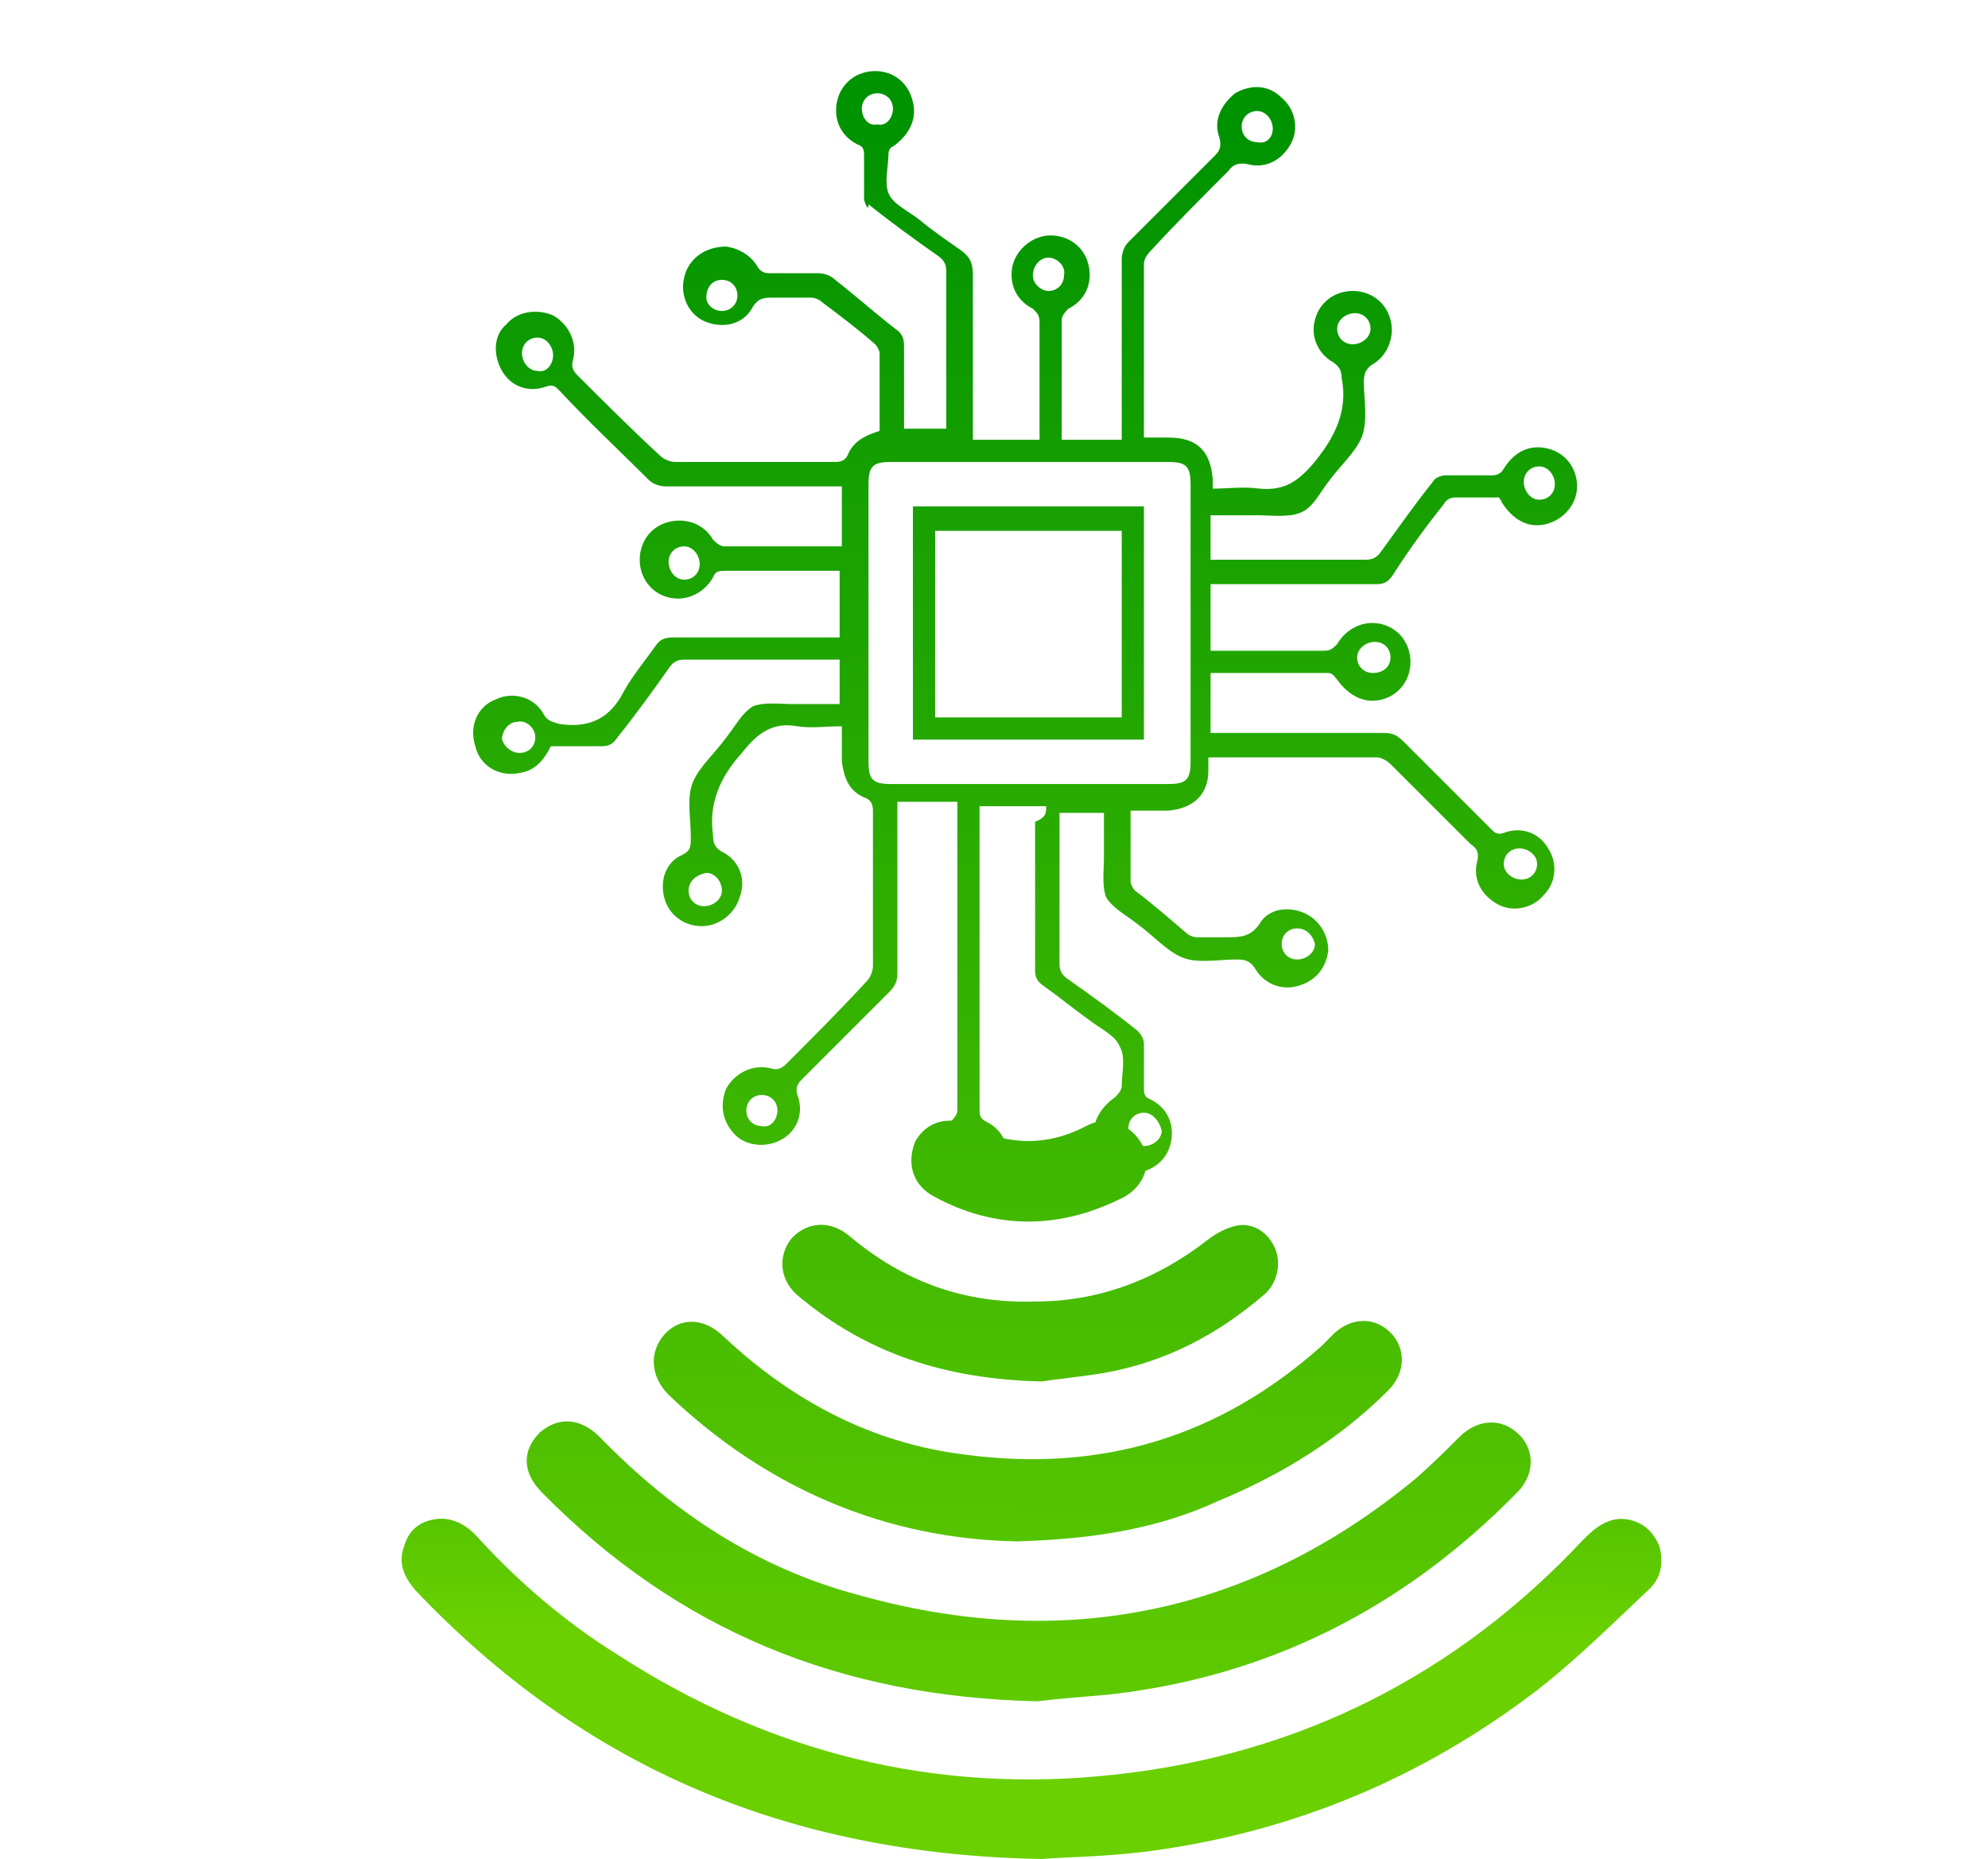
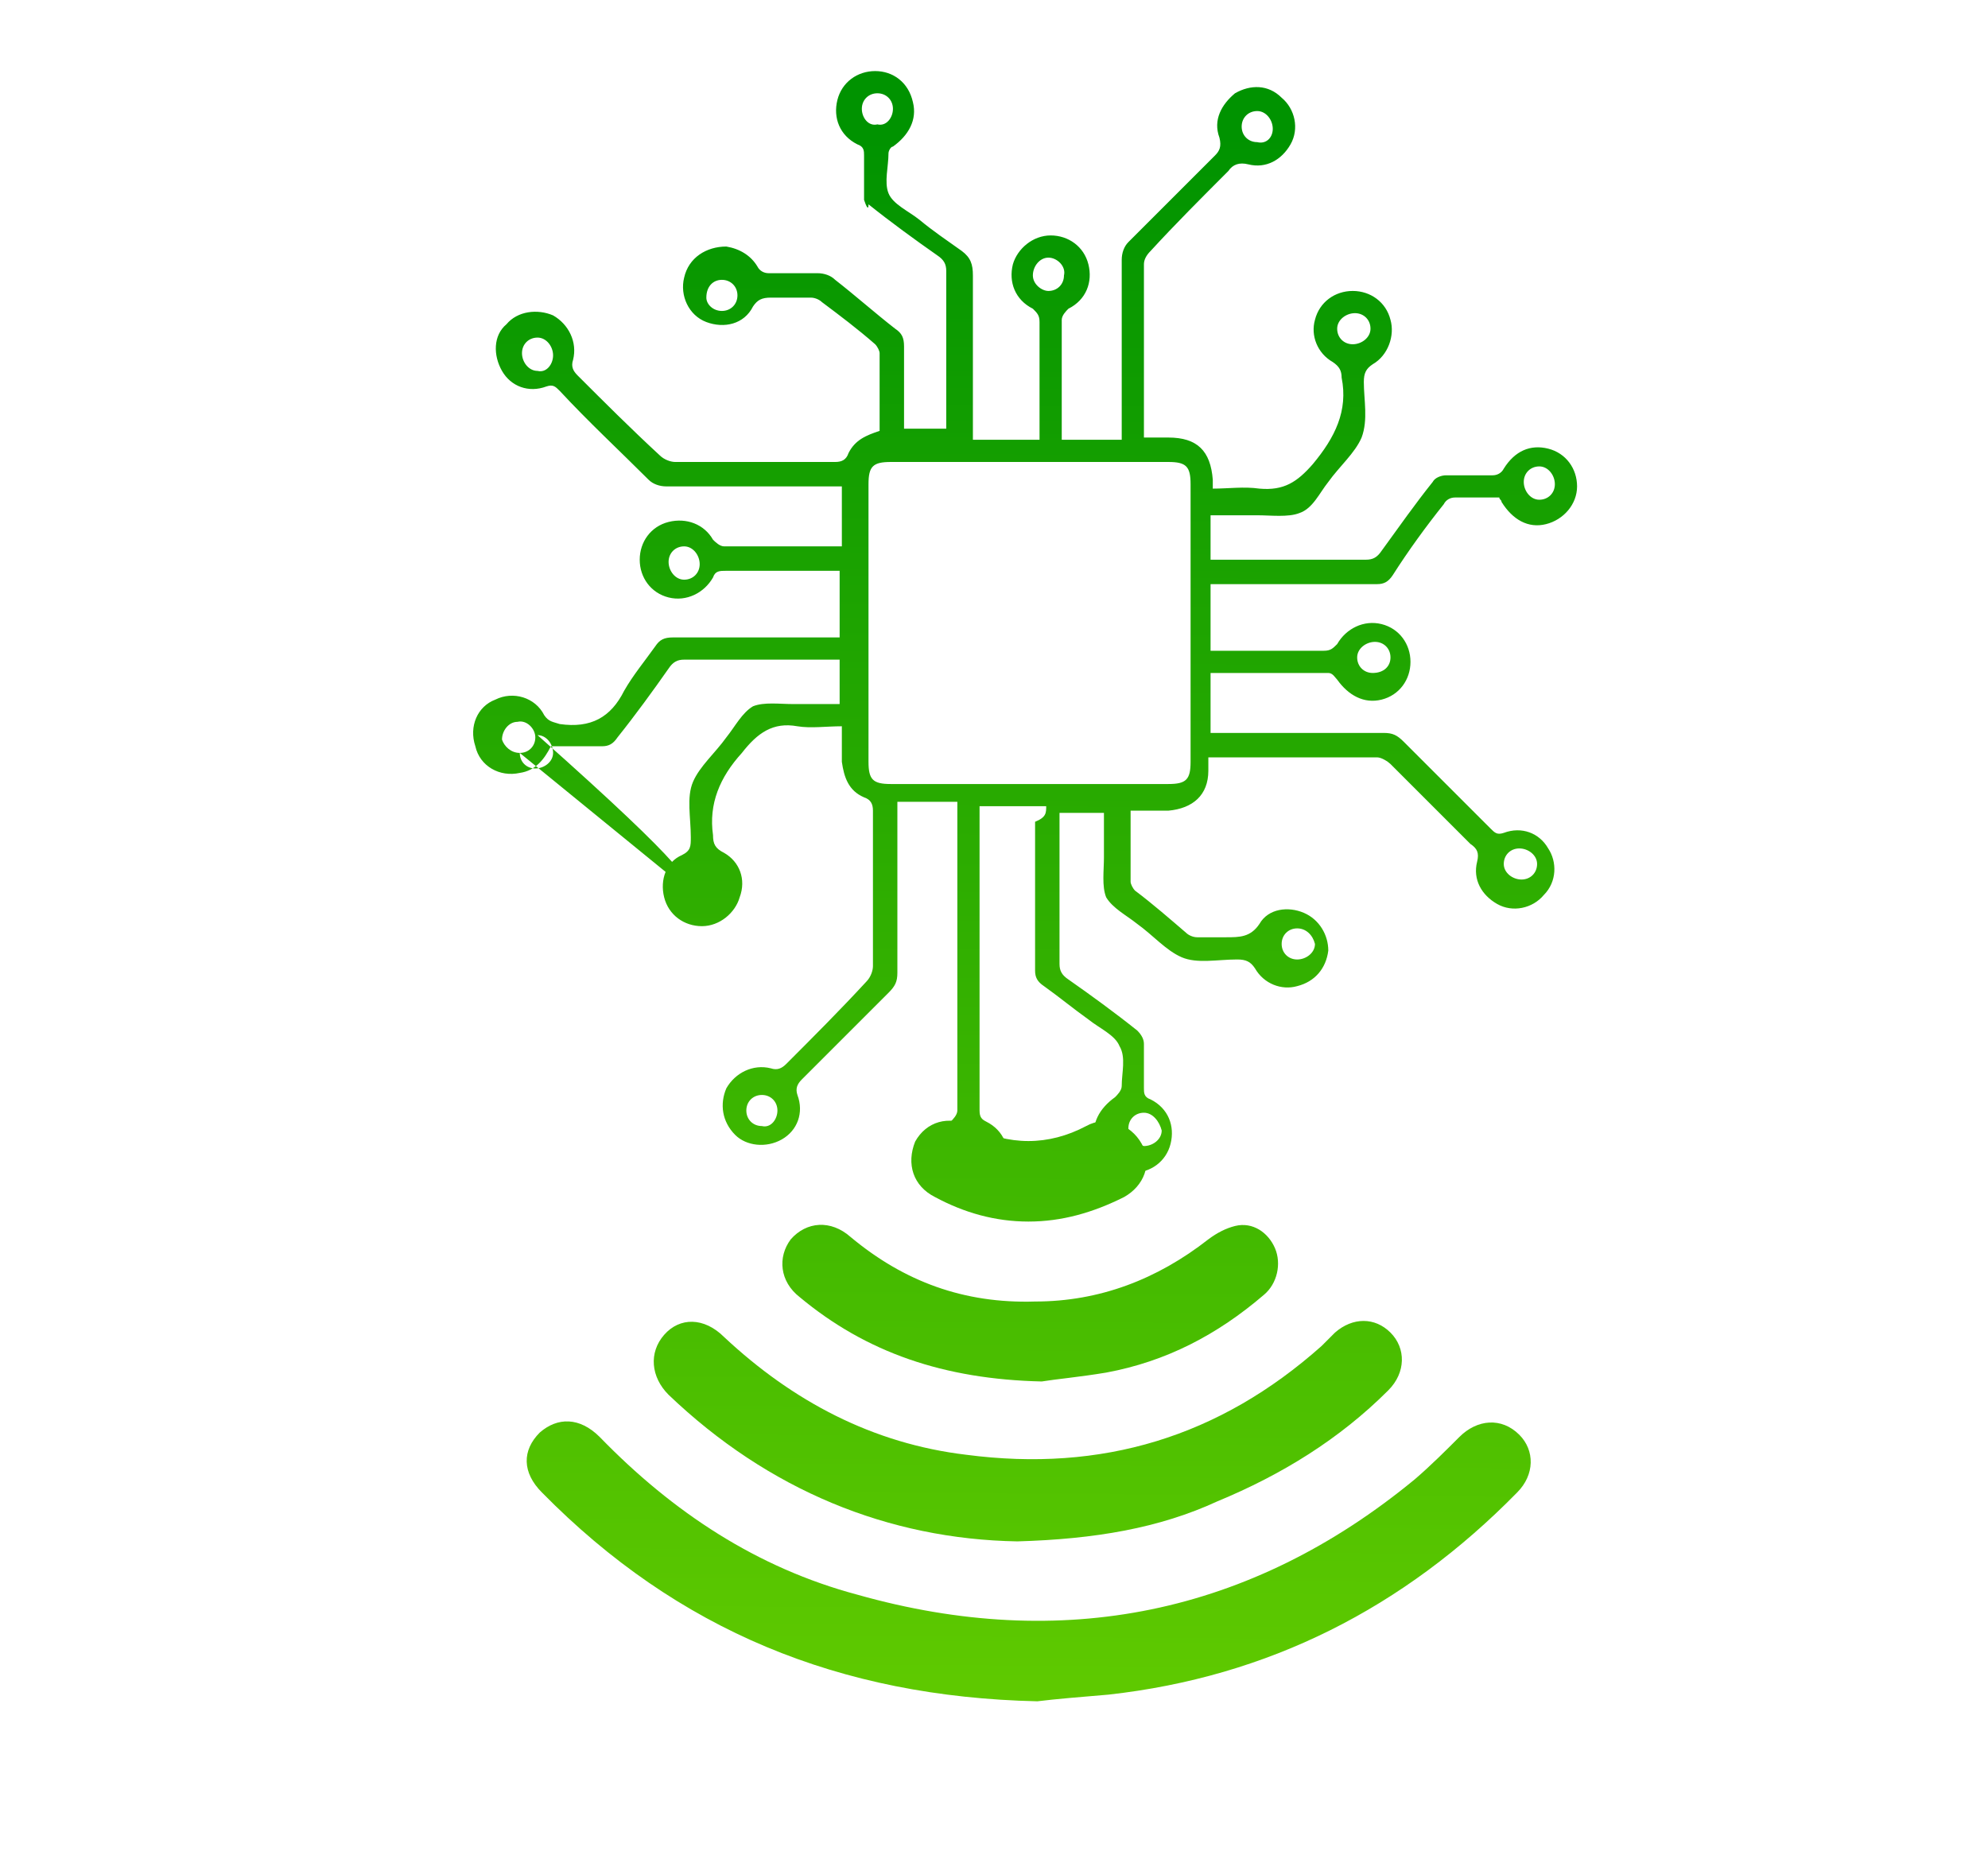
<svg xmlns="http://www.w3.org/2000/svg" version="1.1" id="Layer_1" x="0px" y="0px" viewBox="0 0 89.5 83.7" style="enable-background:new 0 0 89.5 83.7;" xml:space="preserve">
  <style type="text/css">
	.st0{fill:url(#SVGID_1_);}
	.st1{fill:url(#SVGID_00000173120203150771011960000002218488821209773696_);}
	.st2{fill:url(#SVGID_00000010297322308839975150000004385104284929286322_);}
	.st3{fill:url(#SVGID_00000075125437938964933830000004374290579653534592_);}
	.st4{fill:url(#SVGID_00000163058760119714701210000003504188494489132698_);}
	.st5{fill:url(#SVGID_00000163786740224600134360000002999300267278158752_);}
	.st6{fill:url(#SVGID_00000117641895150990528300000016072676781018959272_);}
</style>
  <g>
    <g>
      <linearGradient id="SVGID_1_" gradientUnits="userSpaceOnUse" x1="46.249" y1="84.669" x2="46.777" y2="5.993">
        <stop offset="0.142" style="stop-color:#6AD000" />
        <stop offset="0.199" style="stop-color:#58C600" />
        <stop offset="0.338" style="stop-color:#32B000" />
        <stop offset="0.466" style="stop-color:#17A000" />
        <stop offset="0.579" style="stop-color:#069600" />
        <stop offset="0.664" style="stop-color:#009300" />
      </linearGradient>
-       <path class="st0" d="M46.9,83.7c-11.5-0.2-20.7-4.2-28.2-12.1c-0.5-0.6-0.8-1.2-0.5-2c0.2-0.7,0.7-1.1,1.4-1.2    c0.7-0.1,1.3,0.2,1.8,0.7c1.9,2.1,4,3.9,6.4,5.4c6.8,4.4,14.3,6.3,22.4,5.4c8.3-0.9,15.4-4.5,21.1-10.6c0.5-0.5,1.1-1,1.9-0.9    c0.7,0.1,1.2,0.5,1.5,1.2c0.2,0.7,0.1,1.4-0.4,1.9c-1.7,1.6-3.3,3.2-5.1,4.6c-5.1,3.9-10.8,6.3-17.1,7.2    C50,83.6,48.2,83.6,46.9,83.7z" />
      <linearGradient id="SVGID_00000115476493493748292150000012359198638195112378_" gradientUnits="userSpaceOnUse" x1="46.215" y1="84.669" x2="46.742" y2="5.993">
        <stop offset="0" style="stop-color:#6AD000" />
        <stop offset="1" style="stop-color:#009300" />
      </linearGradient>
      <path style="fill:url(#SVGID_00000115476493493748292150000012359198638195112378_);" d="M46.7,76.6c-8.9-0.2-16.2-3.2-22.3-9.4    c-0.9-0.9-0.9-1.9-0.1-2.7c0.8-0.7,1.8-0.7,2.7,0.2c3.3,3.4,7.1,5.9,11.6,7.1c9.2,2.6,17.7,0.9,25.1-5.2c0.7-0.6,1.4-1.3,2-1.9    c0.8-0.8,1.9-0.9,2.7-0.1c0.7,0.7,0.7,1.8-0.1,2.6c-5.1,5.2-11.2,8.3-18.4,9.1C48.7,76.4,47.5,76.5,46.7,76.6z" />
      <linearGradient id="SVGID_00000085963821899021107240000012866377981993470379_" gradientUnits="userSpaceOnUse" x1="46.187" y1="84.669" x2="46.715" y2="5.993">
        <stop offset="0" style="stop-color:#6AD000" />
        <stop offset="1" style="stop-color:#009300" />
      </linearGradient>
      <path style="fill:url(#SVGID_00000085963821899021107240000012866377981993470379_);" d="M45.8,69.4c-5.8-0.1-11.2-2.3-15.7-6.6    c-0.8-0.8-0.9-1.9-0.2-2.7c0.7-0.8,1.8-0.8,2.7,0.1c3.1,2.9,6.7,4.8,10.9,5.3c6.1,0.8,11.4-0.8,16-4.9c0.2-0.2,0.4-0.4,0.6-0.6    c0.8-0.7,1.8-0.7,2.5,0c0.7,0.7,0.7,1.8-0.1,2.6c-2.2,2.2-4.8,3.8-7.7,5C52.2,68.8,49.3,69.3,45.8,69.4z" />
      <linearGradient id="SVGID_00000168825396452288851070000008075422917857845895_" gradientUnits="userSpaceOnUse" x1="46.157" y1="84.668" x2="46.685" y2="5.993">
        <stop offset="0" style="stop-color:#6AD000" />
        <stop offset="1" style="stop-color:#009300" />
      </linearGradient>
      <path style="fill:url(#SVGID_00000168825396452288851070000008075422917857845895_);" d="M46.9,62.2c-4.4-0.1-7.9-1.3-10.9-3.8    c-0.9-0.7-1-1.8-0.4-2.6c0.7-0.8,1.8-0.9,2.7-0.1c2.4,2,5.1,3,8.3,2.9c2.9,0,5.5-1,7.8-2.8c0.4-0.3,0.8-0.5,1.2-0.6    c0.8-0.2,1.5,0.3,1.8,1c0.3,0.7,0.1,1.6-0.5,2.1c-2.1,1.8-4.4,3-7.1,3.5C48.6,62,47.5,62.1,46.9,62.2z" />
      <linearGradient id="SVGID_00000014620837813459040210000007402451779459577501_" gradientUnits="userSpaceOnUse" x1="46.124" y1="84.668" x2="46.652" y2="5.993">
        <stop offset="0" style="stop-color:#6AD000" />
        <stop offset="1" style="stop-color:#009300" />
      </linearGradient>
      <path style="fill:url(#SVGID_00000014620837813459040210000007402451779459577501_);" d="M46.3,55c-1.5,0-2.9-0.4-4.2-1.1    c-1-0.5-1.3-1.5-0.9-2.5c0.5-0.9,1.5-1.2,2.5-0.7c1.7,0.9,3.5,0.9,5.2,0c0.9-0.5,2-0.1,2.5,0.8c0.5,0.9,0.1,1.9-0.8,2.4    C49.2,54.6,47.8,55,46.3,55z" />
    </g>
    <g>
      <linearGradient id="SVGID_00000022558763048073588920000004604785373960431756_" gradientUnits="userSpaceOnUse" x1="45.962" y1="84.667" x2="46.49" y2="5.992">
        <stop offset="0" style="stop-color:#6AD000" />
        <stop offset="1" style="stop-color:#009300" />
      </linearGradient>
-       <path style="fill:url(#SVGID_00000022558763048073588920000004604785373960431756_);" d="M47.1,36.3c-1,0-2,0-3,0    c0,0.3,0,0.6,0,0.8c0,1.4,0,11.5,0,12.9c0,0.3,0.1,0.4,0.3,0.5c0.8,0.4,1.1,1.2,0.9,2c-0.2,0.8-0.9,1.3-1.7,1.3    c-0.8,0-1.5-0.5-1.7-1.3c-0.2-0.8,0.1-1.5,0.9-2c0.1-0.1,0.3-0.3,0.3-0.5c0-1.6,0-12,0-13.6c0-0.1,0-0.2,0-0.3c-0.9,0-1.7,0-2.7,0    c0,0.2,0,0.4,0,0.5c0,2.4,0,4.8,0,7.2c0,0.4-0.1,0.6-0.4,0.9c-1.3,1.3-2.6,2.6-3.9,3.9c-0.2,0.2-0.3,0.4-0.2,0.7    c0.3,0.8,0,1.6-0.7,2c-0.7,0.4-1.6,0.3-2.1-0.2c-0.6-0.6-0.7-1.4-0.4-2.1c0.4-0.7,1.2-1.1,2-0.9c0.3,0.1,0.5,0,0.7-0.2    c1.2-1.2,2.4-2.4,3.6-3.7c0.2-0.2,0.3-0.5,0.3-0.7c0-2.3,0-4.7,0-7c0-0.3-0.1-0.5-0.4-0.6c-0.7-0.3-0.9-0.9-1-1.6c0-0.5,0-1,0-1.6    c-0.7,0-1.4,0.1-2,0c-1.1-0.2-1.8,0.3-2.5,1.2c-1,1.1-1.5,2.3-1.3,3.7c0,0.4,0.1,0.6,0.5,0.8c0.7,0.4,1,1.2,0.7,2    c-0.2,0.7-0.9,1.3-1.7,1.3c-0.8,0-1.5-0.5-1.7-1.3c-0.2-0.8,0.1-1.6,0.8-1.9c0.4-0.2,0.4-0.4,0.4-0.8c0-0.9-0.2-1.8,0.1-2.5    c0.3-0.7,1-1.3,1.5-2c0.4-0.5,0.7-1.1,1.2-1.4c0.5-0.2,1.2-0.1,1.8-0.1c0.7,0,1.4,0,2.1,0c0-0.7,0-1.3,0-2c-0.2,0-0.3,0-0.5,0    c-2.2,0-4.3,0-6.5,0c-0.3,0-0.5,0.1-0.7,0.4c-0.7,1-1.5,2.1-2.3,3.1c-0.2,0.3-0.4,0.4-0.7,0.4c-0.8,0-1.5,0-2.3,0    c-0.3,0.6-0.7,1.1-1.4,1.2c-0.9,0.2-1.8-0.3-2-1.2c-0.3-0.9,0.1-1.8,0.9-2.1c0.8-0.4,1.8-0.1,2.2,0.7c0.2,0.3,0.4,0.3,0.7,0.4    c1.4,0.2,2.3-0.3,2.9-1.5c0.4-0.7,0.9-1.3,1.4-2c0.2-0.3,0.4-0.4,0.8-0.4c2.3,0,4.6,0,6.9,0c0.2,0,0.4,0,0.6,0c0-1,0-1.9,0-3    c-0.2,0-0.3,0-0.5,0c-1.5,0-3.1,0-4.6,0c-0.3,0-0.5,0-0.6,0.3c-0.4,0.7-1.2,1.1-2,0.9c-0.8-0.2-1.3-0.9-1.3-1.7    c0-0.8,0.5-1.5,1.3-1.7c0.8-0.2,1.6,0.1,2,0.8c0.1,0.1,0.3,0.3,0.5,0.3c1.7,0,3.4,0,5.1,0c0,0,0.1,0,0.2,0c0-0.9,0-1.7,0-2.7    c-0.2,0-0.4,0-0.6,0c-2.4,0-4.9,0-7.3,0c-0.3,0-0.6-0.1-0.8-0.3c-1.3-1.3-2.7-2.6-4-4c-0.2-0.2-0.3-0.3-0.6-0.2    c-0.8,0.3-1.6,0-2-0.7c-0.4-0.7-0.4-1.6,0.2-2.1c0.5-0.6,1.4-0.7,2.1-0.4c0.7,0.4,1.1,1.2,0.9,2c-0.1,0.3,0,0.5,0.2,0.7    c1.2,1.2,2.4,2.4,3.7,3.6c0.2,0.2,0.5,0.3,0.7,0.3c2.4,0,4.8,0,7.2,0c0.3,0,0.5-0.1,0.6-0.4c0.3-0.6,0.8-0.8,1.4-1    c0-1.2,0-2.3,0-3.5c0-0.1-0.1-0.3-0.2-0.4c-0.8-0.7-1.6-1.3-2.4-1.9c-0.1-0.1-0.3-0.2-0.5-0.2c-0.6,0-1.2,0-1.8,0    c-0.4,0-0.6,0.1-0.8,0.4c-0.4,0.8-1.3,1-2.1,0.7c-0.8-0.3-1.2-1.2-1-2c0.2-0.9,1-1.4,1.9-1.4c0.6,0.1,1.1,0.4,1.4,0.9    c0.1,0.2,0.3,0.3,0.5,0.3c0.7,0,1.5,0,2.2,0c0.3,0,0.6,0.1,0.8,0.3c0.9,0.7,1.8,1.5,2.7,2.2c0.3,0.2,0.4,0.4,0.4,0.8    c0,1.1,0,2.2,0,3.3c0,0.1,0,0.3,0,0.4c0.6,0,1.3,0,1.9,0c0-0.2,0-0.3,0-0.5c0-2.2,0-4.4,0-6.6c0-0.3-0.1-0.5-0.4-0.7    c-1-0.7-2.1-1.5-3.1-2.3C39.1,9.5,39,9.3,38.9,9c0-0.7,0-1.3,0-2c0-0.2,0-0.4-0.3-0.5c-0.8-0.4-1.1-1.2-0.9-2    c0.2-0.8,0.9-1.3,1.7-1.3c0.8,0,1.5,0.5,1.7,1.4c0.2,0.8-0.2,1.5-0.9,2C40.1,6.6,40,6.8,40,6.9c0,0.6-0.2,1.3,0,1.8    c0.2,0.5,0.9,0.8,1.4,1.2c0.6,0.5,1.2,0.9,1.9,1.4c0.4,0.3,0.5,0.6,0.5,1.1c0,2.3,0,4.5,0,6.8c0,0.2,0,0.4,0,0.6c1,0,1.9,0,3,0    c0-0.4,0-0.9,0-1.3c0-1.3,0-2.7,0-4c0-0.3-0.1-0.4-0.3-0.6c-0.8-0.4-1.1-1.2-0.9-2c0.2-0.7,0.9-1.3,1.7-1.3c0.8,0,1.5,0.5,1.7,1.3    c0.2,0.8-0.1,1.6-0.9,2c-0.1,0.1-0.3,0.3-0.3,0.5c0,1.7,0,3.4,0,5.1c0,0.1,0,0.2,0,0.3c0.9,0,1.7,0,2.7,0c0-0.2,0-0.3,0-0.5    c0-2.5,0-5.1,0-7.6c0-0.3,0.1-0.6,0.3-0.8c1.3-1.3,2.6-2.6,3.9-3.9c0.2-0.2,0.3-0.4,0.2-0.8c-0.3-0.8,0.1-1.5,0.7-2    c0.7-0.4,1.5-0.4,2.1,0.2c0.6,0.5,0.8,1.4,0.4,2.1c-0.4,0.7-1.1,1.1-1.9,0.9c-0.4-0.1-0.7,0-0.9,0.3c-1.2,1.2-2.4,2.4-3.5,3.6    c-0.2,0.2-0.3,0.4-0.3,0.6c0,2.5,0,5,0,7.5c0,0.1,0,0.2,0,0.3c0.4,0,0.7,0,1.1,0c1.3,0,1.9,0.6,2,1.9c0,0.1,0,0.2,0,0.4    c0.7,0,1.4-0.1,2.1,0c1.1,0.1,1.7-0.3,2.4-1.1c1-1.2,1.6-2.4,1.3-3.9c0-0.3-0.1-0.5-0.4-0.7c-0.7-0.4-1-1.2-0.8-1.9    c0.2-0.8,0.9-1.3,1.7-1.3c0.8,0,1.5,0.5,1.7,1.3c0.2,0.7-0.1,1.6-0.8,2c-0.3,0.2-0.4,0.4-0.4,0.8c0,0.8,0.2,1.7-0.1,2.5    c-0.3,0.7-1,1.3-1.5,2c-0.4,0.5-0.7,1.2-1.3,1.4c-0.5,0.2-1.3,0.1-1.9,0.1c-0.7,0-1.4,0-2.1,0c0,0.7,0,1.3,0,2c0.2,0,0.3,0,0.5,0    c2.2,0,4.3,0,6.5,0c0.3,0,0.5-0.1,0.7-0.4c0.8-1.1,1.5-2.1,2.3-3.1c0.1-0.2,0.4-0.3,0.6-0.3c0.7,0,1.4,0,2.1,0    c0.2,0,0.4-0.1,0.5-0.3c0.5-0.8,1.2-1.1,2-0.9c0.8,0.2,1.3,0.9,1.3,1.7c0,0.8-0.6,1.5-1.4,1.7c-0.8,0.2-1.5-0.2-2-1    c0-0.1-0.1-0.1-0.1-0.2c-0.7,0-1.3,0-2,0c-0.2,0-0.4,0.1-0.5,0.3c-0.8,1-1.6,2.1-2.3,3.2c-0.2,0.3-0.4,0.4-0.7,0.4    c-2.3,0-4.6,0-6.9,0c-0.2,0-0.4,0-0.6,0c0,1,0,2,0,3c0.9,0,1.8,0,2.6,0c0.8,0,1.7,0,2.5,0c0.3,0,0.4-0.1,0.6-0.3    c0.4-0.7,1.2-1.1,2-0.9c0.8,0.2,1.3,0.9,1.3,1.7c0,0.8-0.5,1.5-1.3,1.7c-0.8,0.2-1.5-0.2-2-0.9c-0.1-0.1-0.2-0.3-0.4-0.3    c-1.8,0-3.5,0-5.3,0c0,0.9,0,1.8,0,2.7c0.2,0,0.3,0,0.5,0c2.4,0,4.9,0,7.3,0c0.4,0,0.6,0.1,0.9,0.4c1.3,1.3,2.6,2.6,3.9,3.9    c0.2,0.2,0.3,0.3,0.6,0.2c0.8-0.3,1.6,0,2,0.7c0.4,0.6,0.4,1.5-0.2,2.1c-0.5,0.6-1.4,0.8-2.1,0.4c-0.7-0.4-1.1-1.1-0.9-1.9    c0.1-0.4,0-0.6-0.3-0.8c-1.2-1.2-2.4-2.4-3.6-3.6c-0.1-0.1-0.4-0.3-0.6-0.3c-2.4,0-4.9,0-7.3,0c-0.1,0-0.2,0-0.3,0    c0,0.2,0,0.4,0,0.6c0,1.1-0.7,1.7-1.8,1.8c-0.5,0-1.1,0-1.7,0c0,1.1,0,2.2,0,3.2c0,0.1,0.1,0.3,0.2,0.4c0.8,0.6,1.6,1.3,2.3,1.9    c0.1,0.1,0.3,0.2,0.5,0.2c0.4,0,0.9,0,1.3,0c0.6,0,1.1,0,1.5-0.6c0.4-0.7,1.3-0.8,2-0.5c0.7,0.3,1.1,1,1.1,1.7    c-0.1,0.8-0.6,1.4-1.4,1.6c-0.7,0.2-1.5-0.1-1.9-0.8c-0.2-0.3-0.4-0.4-0.8-0.4c-0.9,0-1.8,0.2-2.5-0.1c-0.7-0.3-1.3-1-2-1.5    c-0.5-0.4-1.1-0.7-1.4-1.2c-0.2-0.5-0.1-1.2-0.1-1.8c0-0.6,0-1.3,0-2c-0.7,0-1.3,0-2,0c0,0.2,0,0.3,0,0.5c0,2.1,0,4.2,0,6.3    c0,0.3,0.1,0.5,0.4,0.7c1,0.7,2.1,1.5,3.1,2.3c0.2,0.2,0.3,0.4,0.3,0.6c0,0.7,0,1.3,0,2c0,0.2,0,0.4,0.3,0.5    c0.8,0.4,1.1,1.2,0.9,2c-0.2,0.8-0.9,1.3-1.7,1.3c-0.8,0-1.5-0.5-1.7-1.4c-0.2-0.8,0.2-1.5,0.9-2c0.1-0.1,0.3-0.3,0.3-0.5    c0-0.6,0.2-1.3-0.1-1.8c-0.2-0.5-0.9-0.8-1.4-1.2c-0.7-0.5-1.3-1-2-1.5c-0.3-0.2-0.4-0.4-0.4-0.7c0-2.2,0-4.4,0-6.7    C47.1,36.8,47.1,36.6,47.1,36.3z M53.6,28.1c0-2.1,0-4.2,0-6.3c0-0.8-0.2-1-1-1c-4.2,0-8.4,0-12.5,0c-0.8,0-1,0.2-1,1    c0,4.2,0,8.3,0,12.5c0,0.8,0.2,1,1,1c4.2,0,8.4,0,12.5,0c0.8,0,1-0.2,1-1C53.6,32.2,53.6,30.2,53.6,28.1z M47.2,11.6    c-0.4,0-0.7,0.4-0.7,0.8c0,0.4,0.4,0.7,0.7,0.7c0.4,0,0.7-0.3,0.7-0.7C48,12,47.6,11.6,47.2,11.6z M24.9,16c0-0.4-0.3-0.8-0.7-0.8    c-0.4,0-0.7,0.3-0.7,0.7c0,0.4,0.3,0.8,0.7,0.8C24.6,16.8,24.9,16.4,24.9,16z M30.8,26.1c0.4,0,0.7-0.3,0.7-0.7    c0-0.4-0.3-0.8-0.7-0.8c-0.4,0-0.7,0.3-0.7,0.7C30.1,25.7,30.4,26.1,30.8,26.1z M44.4,52.2c0-0.4-0.3-0.7-0.7-0.7    c-0.4,0-0.8,0.3-0.7,0.7c0,0.4,0.3,0.7,0.7,0.7C44,52.9,44.4,52.6,44.4,52.2z M69.3,22.5c0.4,0,0.7-0.3,0.7-0.7    c0-0.4-0.3-0.8-0.7-0.8c-0.4,0-0.7,0.3-0.7,0.7C68.6,22.1,68.9,22.5,69.3,22.5z M60.2,14.8c0,0.4,0.3,0.7,0.7,0.7    c0.4,0,0.8-0.3,0.8-0.7c0-0.4-0.3-0.7-0.7-0.7C60.6,14.1,60.2,14.4,60.2,14.8z M23.4,33.9c0.4,0,0.7-0.3,0.7-0.7    c0-0.4-0.4-0.8-0.8-0.7c-0.4,0-0.7,0.4-0.7,0.8C22.7,33.6,23,33.9,23.4,33.9z M31,40.1c0,0.4,0.3,0.7,0.7,0.7    c0.4,0,0.8-0.3,0.8-0.7c0-0.4-0.3-0.8-0.7-0.8C31.3,39.4,31,39.7,31,40.1z M62.6,29.6c0-0.4-0.3-0.7-0.7-0.7    c-0.4,0-0.8,0.3-0.8,0.7c0,0.4,0.3,0.7,0.7,0.7C62.3,30.3,62.6,30,62.6,29.6z M40.2,4.9c0-0.4-0.3-0.7-0.7-0.7    c-0.4,0-0.7,0.3-0.7,0.7c0,0.4,0.3,0.8,0.7,0.7C39.9,5.7,40.2,5.3,40.2,4.9z M57.3,5.8C57.3,5.4,57,5,56.6,5    c-0.4,0-0.7,0.3-0.7,0.7c0,0.4,0.3,0.7,0.7,0.7C57,6.5,57.3,6.2,57.3,5.8z M69.2,38.9c0-0.4-0.4-0.7-0.8-0.7    c-0.4,0-0.7,0.3-0.7,0.7c0,0.4,0.4,0.7,0.8,0.7C68.9,39.6,69.2,39.3,69.2,38.9z M35,50c0-0.4-0.3-0.7-0.7-0.7    c-0.4,0-0.7,0.3-0.7,0.7c0,0.4,0.3,0.7,0.7,0.7C34.7,50.8,35,50.4,35,50z M51.5,50.1c-0.4,0-0.7,0.3-0.7,0.7    c0,0.4,0.3,0.7,0.7,0.8c0.4,0,0.8-0.3,0.8-0.7C52.2,50.5,51.9,50.1,51.5,50.1z M32.5,14c0.4,0,0.7-0.3,0.7-0.7    c0-0.4-0.3-0.7-0.7-0.7c-0.4,0-0.7,0.3-0.7,0.8C31.8,13.7,32.1,14,32.5,14z M58.4,41.8c-0.4,0-0.7,0.3-0.7,0.7    c0,0.4,0.3,0.7,0.7,0.7c0.4,0,0.8-0.3,0.8-0.7C59.1,42.1,58.8,41.8,58.4,41.8z" />
+       <path style="fill:url(#SVGID_00000022558763048073588920000004604785373960431756_);" d="M47.1,36.3c-1,0-2,0-3,0    c0,0.3,0,0.6,0,0.8c0,1.4,0,11.5,0,12.9c0,0.3,0.1,0.4,0.3,0.5c0.8,0.4,1.1,1.2,0.9,2c-0.2,0.8-0.9,1.3-1.7,1.3    c-0.8,0-1.5-0.5-1.7-1.3c-0.2-0.8,0.1-1.5,0.9-2c0.1-0.1,0.3-0.3,0.3-0.5c0-1.6,0-12,0-13.6c0-0.1,0-0.2,0-0.3c-0.9,0-1.7,0-2.7,0    c0,0.2,0,0.4,0,0.5c0,2.4,0,4.8,0,7.2c0,0.4-0.1,0.6-0.4,0.9c-1.3,1.3-2.6,2.6-3.9,3.9c-0.2,0.2-0.3,0.4-0.2,0.7    c0.3,0.8,0,1.6-0.7,2c-0.7,0.4-1.6,0.3-2.1-0.2c-0.6-0.6-0.7-1.4-0.4-2.1c0.4-0.7,1.2-1.1,2-0.9c0.3,0.1,0.5,0,0.7-0.2    c1.2-1.2,2.4-2.4,3.6-3.7c0.2-0.2,0.3-0.5,0.3-0.7c0-2.3,0-4.7,0-7c0-0.3-0.1-0.5-0.4-0.6c-0.7-0.3-0.9-0.9-1-1.6c0-0.5,0-1,0-1.6    c-0.7,0-1.4,0.1-2,0c-1.1-0.2-1.8,0.3-2.5,1.2c-1,1.1-1.5,2.3-1.3,3.7c0,0.4,0.1,0.6,0.5,0.8c0.7,0.4,1,1.2,0.7,2    c-0.2,0.7-0.9,1.3-1.7,1.3c-0.8,0-1.5-0.5-1.7-1.3c-0.2-0.8,0.1-1.6,0.8-1.9c0.4-0.2,0.4-0.4,0.4-0.8c0-0.9-0.2-1.8,0.1-2.5    c0.3-0.7,1-1.3,1.5-2c0.4-0.5,0.7-1.1,1.2-1.4c0.5-0.2,1.2-0.1,1.8-0.1c0.7,0,1.4,0,2.1,0c0-0.7,0-1.3,0-2c-0.2,0-0.3,0-0.5,0    c-2.2,0-4.3,0-6.5,0c-0.3,0-0.5,0.1-0.7,0.4c-0.7,1-1.5,2.1-2.3,3.1c-0.2,0.3-0.4,0.4-0.7,0.4c-0.8,0-1.5,0-2.3,0    c-0.3,0.6-0.7,1.1-1.4,1.2c-0.9,0.2-1.8-0.3-2-1.2c-0.3-0.9,0.1-1.8,0.9-2.1c0.8-0.4,1.8-0.1,2.2,0.7c0.2,0.3,0.4,0.3,0.7,0.4    c1.4,0.2,2.3-0.3,2.9-1.5c0.4-0.7,0.9-1.3,1.4-2c0.2-0.3,0.4-0.4,0.8-0.4c2.3,0,4.6,0,6.9,0c0.2,0,0.4,0,0.6,0c0-1,0-1.9,0-3    c-0.2,0-0.3,0-0.5,0c-1.5,0-3.1,0-4.6,0c-0.3,0-0.5,0-0.6,0.3c-0.4,0.7-1.2,1.1-2,0.9c-0.8-0.2-1.3-0.9-1.3-1.7    c0-0.8,0.5-1.5,1.3-1.7c0.8-0.2,1.6,0.1,2,0.8c0.1,0.1,0.3,0.3,0.5,0.3c1.7,0,3.4,0,5.1,0c0,0,0.1,0,0.2,0c0-0.9,0-1.7,0-2.7    c-0.2,0-0.4,0-0.6,0c-2.4,0-4.9,0-7.3,0c-0.3,0-0.6-0.1-0.8-0.3c-1.3-1.3-2.7-2.6-4-4c-0.2-0.2-0.3-0.3-0.6-0.2    c-0.8,0.3-1.6,0-2-0.7c-0.4-0.7-0.4-1.6,0.2-2.1c0.5-0.6,1.4-0.7,2.1-0.4c0.7,0.4,1.1,1.2,0.9,2c-0.1,0.3,0,0.5,0.2,0.7    c1.2,1.2,2.4,2.4,3.7,3.6c0.2,0.2,0.5,0.3,0.7,0.3c2.4,0,4.8,0,7.2,0c0.3,0,0.5-0.1,0.6-0.4c0.3-0.6,0.8-0.8,1.4-1    c0-1.2,0-2.3,0-3.5c0-0.1-0.1-0.3-0.2-0.4c-0.8-0.7-1.6-1.3-2.4-1.9c-0.1-0.1-0.3-0.2-0.5-0.2c-0.6,0-1.2,0-1.8,0    c-0.4,0-0.6,0.1-0.8,0.4c-0.4,0.8-1.3,1-2.1,0.7c-0.8-0.3-1.2-1.2-1-2c0.2-0.9,1-1.4,1.9-1.4c0.6,0.1,1.1,0.4,1.4,0.9    c0.1,0.2,0.3,0.3,0.5,0.3c0.7,0,1.5,0,2.2,0c0.3,0,0.6,0.1,0.8,0.3c0.9,0.7,1.8,1.5,2.7,2.2c0.3,0.2,0.4,0.4,0.4,0.8    c0,1.1,0,2.2,0,3.3c0,0.1,0,0.3,0,0.4c0.6,0,1.3,0,1.9,0c0-0.2,0-0.3,0-0.5c0-2.2,0-4.4,0-6.6c0-0.3-0.1-0.5-0.4-0.7    c-1-0.7-2.1-1.5-3.1-2.3C39.1,9.5,39,9.3,38.9,9c0-0.7,0-1.3,0-2c0-0.2,0-0.4-0.3-0.5c-0.8-0.4-1.1-1.2-0.9-2    c0.2-0.8,0.9-1.3,1.7-1.3c0.8,0,1.5,0.5,1.7,1.4c0.2,0.8-0.2,1.5-0.9,2C40.1,6.6,40,6.8,40,6.9c0,0.6-0.2,1.3,0,1.8    c0.2,0.5,0.9,0.8,1.4,1.2c0.6,0.5,1.2,0.9,1.9,1.4c0.4,0.3,0.5,0.6,0.5,1.1c0,2.3,0,4.5,0,6.8c0,0.2,0,0.4,0,0.6c1,0,1.9,0,3,0    c0-0.4,0-0.9,0-1.3c0-1.3,0-2.7,0-4c0-0.3-0.1-0.4-0.3-0.6c-0.8-0.4-1.1-1.2-0.9-2c0.2-0.7,0.9-1.3,1.7-1.3c0.8,0,1.5,0.5,1.7,1.3    c0.2,0.8-0.1,1.6-0.9,2c-0.1,0.1-0.3,0.3-0.3,0.5c0,1.7,0,3.4,0,5.1c0,0.1,0,0.2,0,0.3c0.9,0,1.7,0,2.7,0c0-0.2,0-0.3,0-0.5    c0-2.5,0-5.1,0-7.6c0-0.3,0.1-0.6,0.3-0.8c1.3-1.3,2.6-2.6,3.9-3.9c0.2-0.2,0.3-0.4,0.2-0.8c-0.3-0.8,0.1-1.5,0.7-2    c0.7-0.4,1.5-0.4,2.1,0.2c0.6,0.5,0.8,1.4,0.4,2.1c-0.4,0.7-1.1,1.1-1.9,0.9c-0.4-0.1-0.7,0-0.9,0.3c-1.2,1.2-2.4,2.4-3.5,3.6    c-0.2,0.2-0.3,0.4-0.3,0.6c0,2.5,0,5,0,7.5c0,0.1,0,0.2,0,0.3c0.4,0,0.7,0,1.1,0c1.3,0,1.9,0.6,2,1.9c0,0.1,0,0.2,0,0.4    c0.7,0,1.4-0.1,2.1,0c1.1,0.1,1.7-0.3,2.4-1.1c1-1.2,1.6-2.4,1.3-3.9c0-0.3-0.1-0.5-0.4-0.7c-0.7-0.4-1-1.2-0.8-1.9    c0.2-0.8,0.9-1.3,1.7-1.3c0.8,0,1.5,0.5,1.7,1.3c0.2,0.7-0.1,1.6-0.8,2c-0.3,0.2-0.4,0.4-0.4,0.8c0,0.8,0.2,1.7-0.1,2.5    c-0.3,0.7-1,1.3-1.5,2c-0.4,0.5-0.7,1.2-1.3,1.4c-0.5,0.2-1.3,0.1-1.9,0.1c-0.7,0-1.4,0-2.1,0c0,0.7,0,1.3,0,2c0.2,0,0.3,0,0.5,0    c2.2,0,4.3,0,6.5,0c0.3,0,0.5-0.1,0.7-0.4c0.8-1.1,1.5-2.1,2.3-3.1c0.1-0.2,0.4-0.3,0.6-0.3c0.7,0,1.4,0,2.1,0    c0.2,0,0.4-0.1,0.5-0.3c0.5-0.8,1.2-1.1,2-0.9c0.8,0.2,1.3,0.9,1.3,1.7c0,0.8-0.6,1.5-1.4,1.7c-0.8,0.2-1.5-0.2-2-1    c0-0.1-0.1-0.1-0.1-0.2c-0.7,0-1.3,0-2,0c-0.2,0-0.4,0.1-0.5,0.3c-0.8,1-1.6,2.1-2.3,3.2c-0.2,0.3-0.4,0.4-0.7,0.4    c-2.3,0-4.6,0-6.9,0c-0.2,0-0.4,0-0.6,0c0,1,0,2,0,3c0.9,0,1.8,0,2.6,0c0.8,0,1.7,0,2.5,0c0.3,0,0.4-0.1,0.6-0.3    c0.4-0.7,1.2-1.1,2-0.9c0.8,0.2,1.3,0.9,1.3,1.7c0,0.8-0.5,1.5-1.3,1.7c-0.8,0.2-1.5-0.2-2-0.9c-0.1-0.1-0.2-0.3-0.4-0.3    c-1.8,0-3.5,0-5.3,0c0,0.9,0,1.8,0,2.7c0.2,0,0.3,0,0.5,0c2.4,0,4.9,0,7.3,0c0.4,0,0.6,0.1,0.9,0.4c1.3,1.3,2.6,2.6,3.9,3.9    c0.2,0.2,0.3,0.3,0.6,0.2c0.8-0.3,1.6,0,2,0.7c0.4,0.6,0.4,1.5-0.2,2.1c-0.5,0.6-1.4,0.8-2.1,0.4c-0.7-0.4-1.1-1.1-0.9-1.9    c0.1-0.4,0-0.6-0.3-0.8c-1.2-1.2-2.4-2.4-3.6-3.6c-0.1-0.1-0.4-0.3-0.6-0.3c-2.4,0-4.9,0-7.3,0c-0.1,0-0.2,0-0.3,0    c0,0.2,0,0.4,0,0.6c0,1.1-0.7,1.7-1.8,1.8c-0.5,0-1.1,0-1.7,0c0,1.1,0,2.2,0,3.2c0,0.1,0.1,0.3,0.2,0.4c0.8,0.6,1.6,1.3,2.3,1.9    c0.1,0.1,0.3,0.2,0.5,0.2c0.4,0,0.9,0,1.3,0c0.6,0,1.1,0,1.5-0.6c0.4-0.7,1.3-0.8,2-0.5c0.7,0.3,1.1,1,1.1,1.7    c-0.1,0.8-0.6,1.4-1.4,1.6c-0.7,0.2-1.5-0.1-1.9-0.8c-0.2-0.3-0.4-0.4-0.8-0.4c-0.9,0-1.8,0.2-2.5-0.1c-0.7-0.3-1.3-1-2-1.5    c-0.5-0.4-1.1-0.7-1.4-1.2c-0.2-0.5-0.1-1.2-0.1-1.8c0-0.6,0-1.3,0-2c-0.7,0-1.3,0-2,0c0,0.2,0,0.3,0,0.5c0,2.1,0,4.2,0,6.3    c0,0.3,0.1,0.5,0.4,0.7c1,0.7,2.1,1.5,3.1,2.3c0.2,0.2,0.3,0.4,0.3,0.6c0,0.7,0,1.3,0,2c0,0.2,0,0.4,0.3,0.5    c0.8,0.4,1.1,1.2,0.9,2c-0.2,0.8-0.9,1.3-1.7,1.3c-0.8,0-1.5-0.5-1.7-1.4c-0.2-0.8,0.2-1.5,0.9-2c0.1-0.1,0.3-0.3,0.3-0.5    c0-0.6,0.2-1.3-0.1-1.8c-0.2-0.5-0.9-0.8-1.4-1.2c-0.7-0.5-1.3-1-2-1.5c-0.3-0.2-0.4-0.4-0.4-0.7c0-2.2,0-4.4,0-6.7    C47.1,36.8,47.1,36.6,47.1,36.3z M53.6,28.1c0-2.1,0-4.2,0-6.3c0-0.8-0.2-1-1-1c-4.2,0-8.4,0-12.5,0c-0.8,0-1,0.2-1,1    c0,4.2,0,8.3,0,12.5c0,0.8,0.2,1,1,1c4.2,0,8.4,0,12.5,0c0.8,0,1-0.2,1-1C53.6,32.2,53.6,30.2,53.6,28.1z M47.2,11.6    c-0.4,0-0.7,0.4-0.7,0.8c0,0.4,0.4,0.7,0.7,0.7c0.4,0,0.7-0.3,0.7-0.7C48,12,47.6,11.6,47.2,11.6z M24.9,16c0-0.4-0.3-0.8-0.7-0.8    c-0.4,0-0.7,0.3-0.7,0.7c0,0.4,0.3,0.8,0.7,0.8C24.6,16.8,24.9,16.4,24.9,16z M30.8,26.1c0.4,0,0.7-0.3,0.7-0.7    c0-0.4-0.3-0.8-0.7-0.8c-0.4,0-0.7,0.3-0.7,0.7C30.1,25.7,30.4,26.1,30.8,26.1z M44.4,52.2c0-0.4-0.3-0.7-0.7-0.7    c-0.4,0-0.8,0.3-0.7,0.7c0,0.4,0.3,0.7,0.7,0.7C44,52.9,44.4,52.6,44.4,52.2z M69.3,22.5c0.4,0,0.7-0.3,0.7-0.7    c0-0.4-0.3-0.8-0.7-0.8c-0.4,0-0.7,0.3-0.7,0.7C68.6,22.1,68.9,22.5,69.3,22.5z M60.2,14.8c0,0.4,0.3,0.7,0.7,0.7    c0.4,0,0.8-0.3,0.8-0.7c0-0.4-0.3-0.7-0.7-0.7C60.6,14.1,60.2,14.4,60.2,14.8z M23.4,33.9c0.4,0,0.7-0.3,0.7-0.7    c0-0.4-0.4-0.8-0.8-0.7c-0.4,0-0.7,0.4-0.7,0.8C22.7,33.6,23,33.9,23.4,33.9z c0,0.4,0.3,0.7,0.7,0.7    c0.4,0,0.8-0.3,0.8-0.7c0-0.4-0.3-0.8-0.7-0.8C31.3,39.4,31,39.7,31,40.1z M62.6,29.6c0-0.4-0.3-0.7-0.7-0.7    c-0.4,0-0.8,0.3-0.8,0.7c0,0.4,0.3,0.7,0.7,0.7C62.3,30.3,62.6,30,62.6,29.6z M40.2,4.9c0-0.4-0.3-0.7-0.7-0.7    c-0.4,0-0.7,0.3-0.7,0.7c0,0.4,0.3,0.8,0.7,0.7C39.9,5.7,40.2,5.3,40.2,4.9z M57.3,5.8C57.3,5.4,57,5,56.6,5    c-0.4,0-0.7,0.3-0.7,0.7c0,0.4,0.3,0.7,0.7,0.7C57,6.5,57.3,6.2,57.3,5.8z M69.2,38.9c0-0.4-0.4-0.7-0.8-0.7    c-0.4,0-0.7,0.3-0.7,0.7c0,0.4,0.4,0.7,0.8,0.7C68.9,39.6,69.2,39.3,69.2,38.9z M35,50c0-0.4-0.3-0.7-0.7-0.7    c-0.4,0-0.7,0.3-0.7,0.7c0,0.4,0.3,0.7,0.7,0.7C34.7,50.8,35,50.4,35,50z M51.5,50.1c-0.4,0-0.7,0.3-0.7,0.7    c0,0.4,0.3,0.7,0.7,0.8c0.4,0,0.8-0.3,0.8-0.7C52.2,50.5,51.9,50.1,51.5,50.1z M32.5,14c0.4,0,0.7-0.3,0.7-0.7    c0-0.4-0.3-0.7-0.7-0.7c-0.4,0-0.7,0.3-0.7,0.8C31.8,13.7,32.1,14,32.5,14z M58.4,41.8c-0.4,0-0.7,0.3-0.7,0.7    c0,0.4,0.3,0.7,0.7,0.7c0.4,0,0.8-0.3,0.8-0.7C59.1,42.1,58.8,41.8,58.4,41.8z" />
      <linearGradient id="SVGID_00000150816696989449092790000013059264539754567073_" gradientUnits="userSpaceOnUse" x1="45.964" y1="84.667" x2="46.492" y2="5.992">
        <stop offset="0" style="stop-color:#6AD000" />
        <stop offset="1" style="stop-color:#009300" />
      </linearGradient>
-       <path style="fill:url(#SVGID_00000150816696989449092790000013059264539754567073_);" d="M51.5,33.3c-3.5,0-6.9,0-10.4,0    c0-3.5,0-7,0-10.5c3.5,0,6.9,0,10.4,0C51.5,26.3,51.5,29.8,51.5,33.3z M50.5,23.9c-2.8,0-5.6,0-8.4,0c0,2.8,0,5.6,0,8.4    c2.8,0,5.6,0,8.4,0C50.5,29.4,50.5,26.7,50.5,23.9z" />
    </g>
  </g>
</svg>